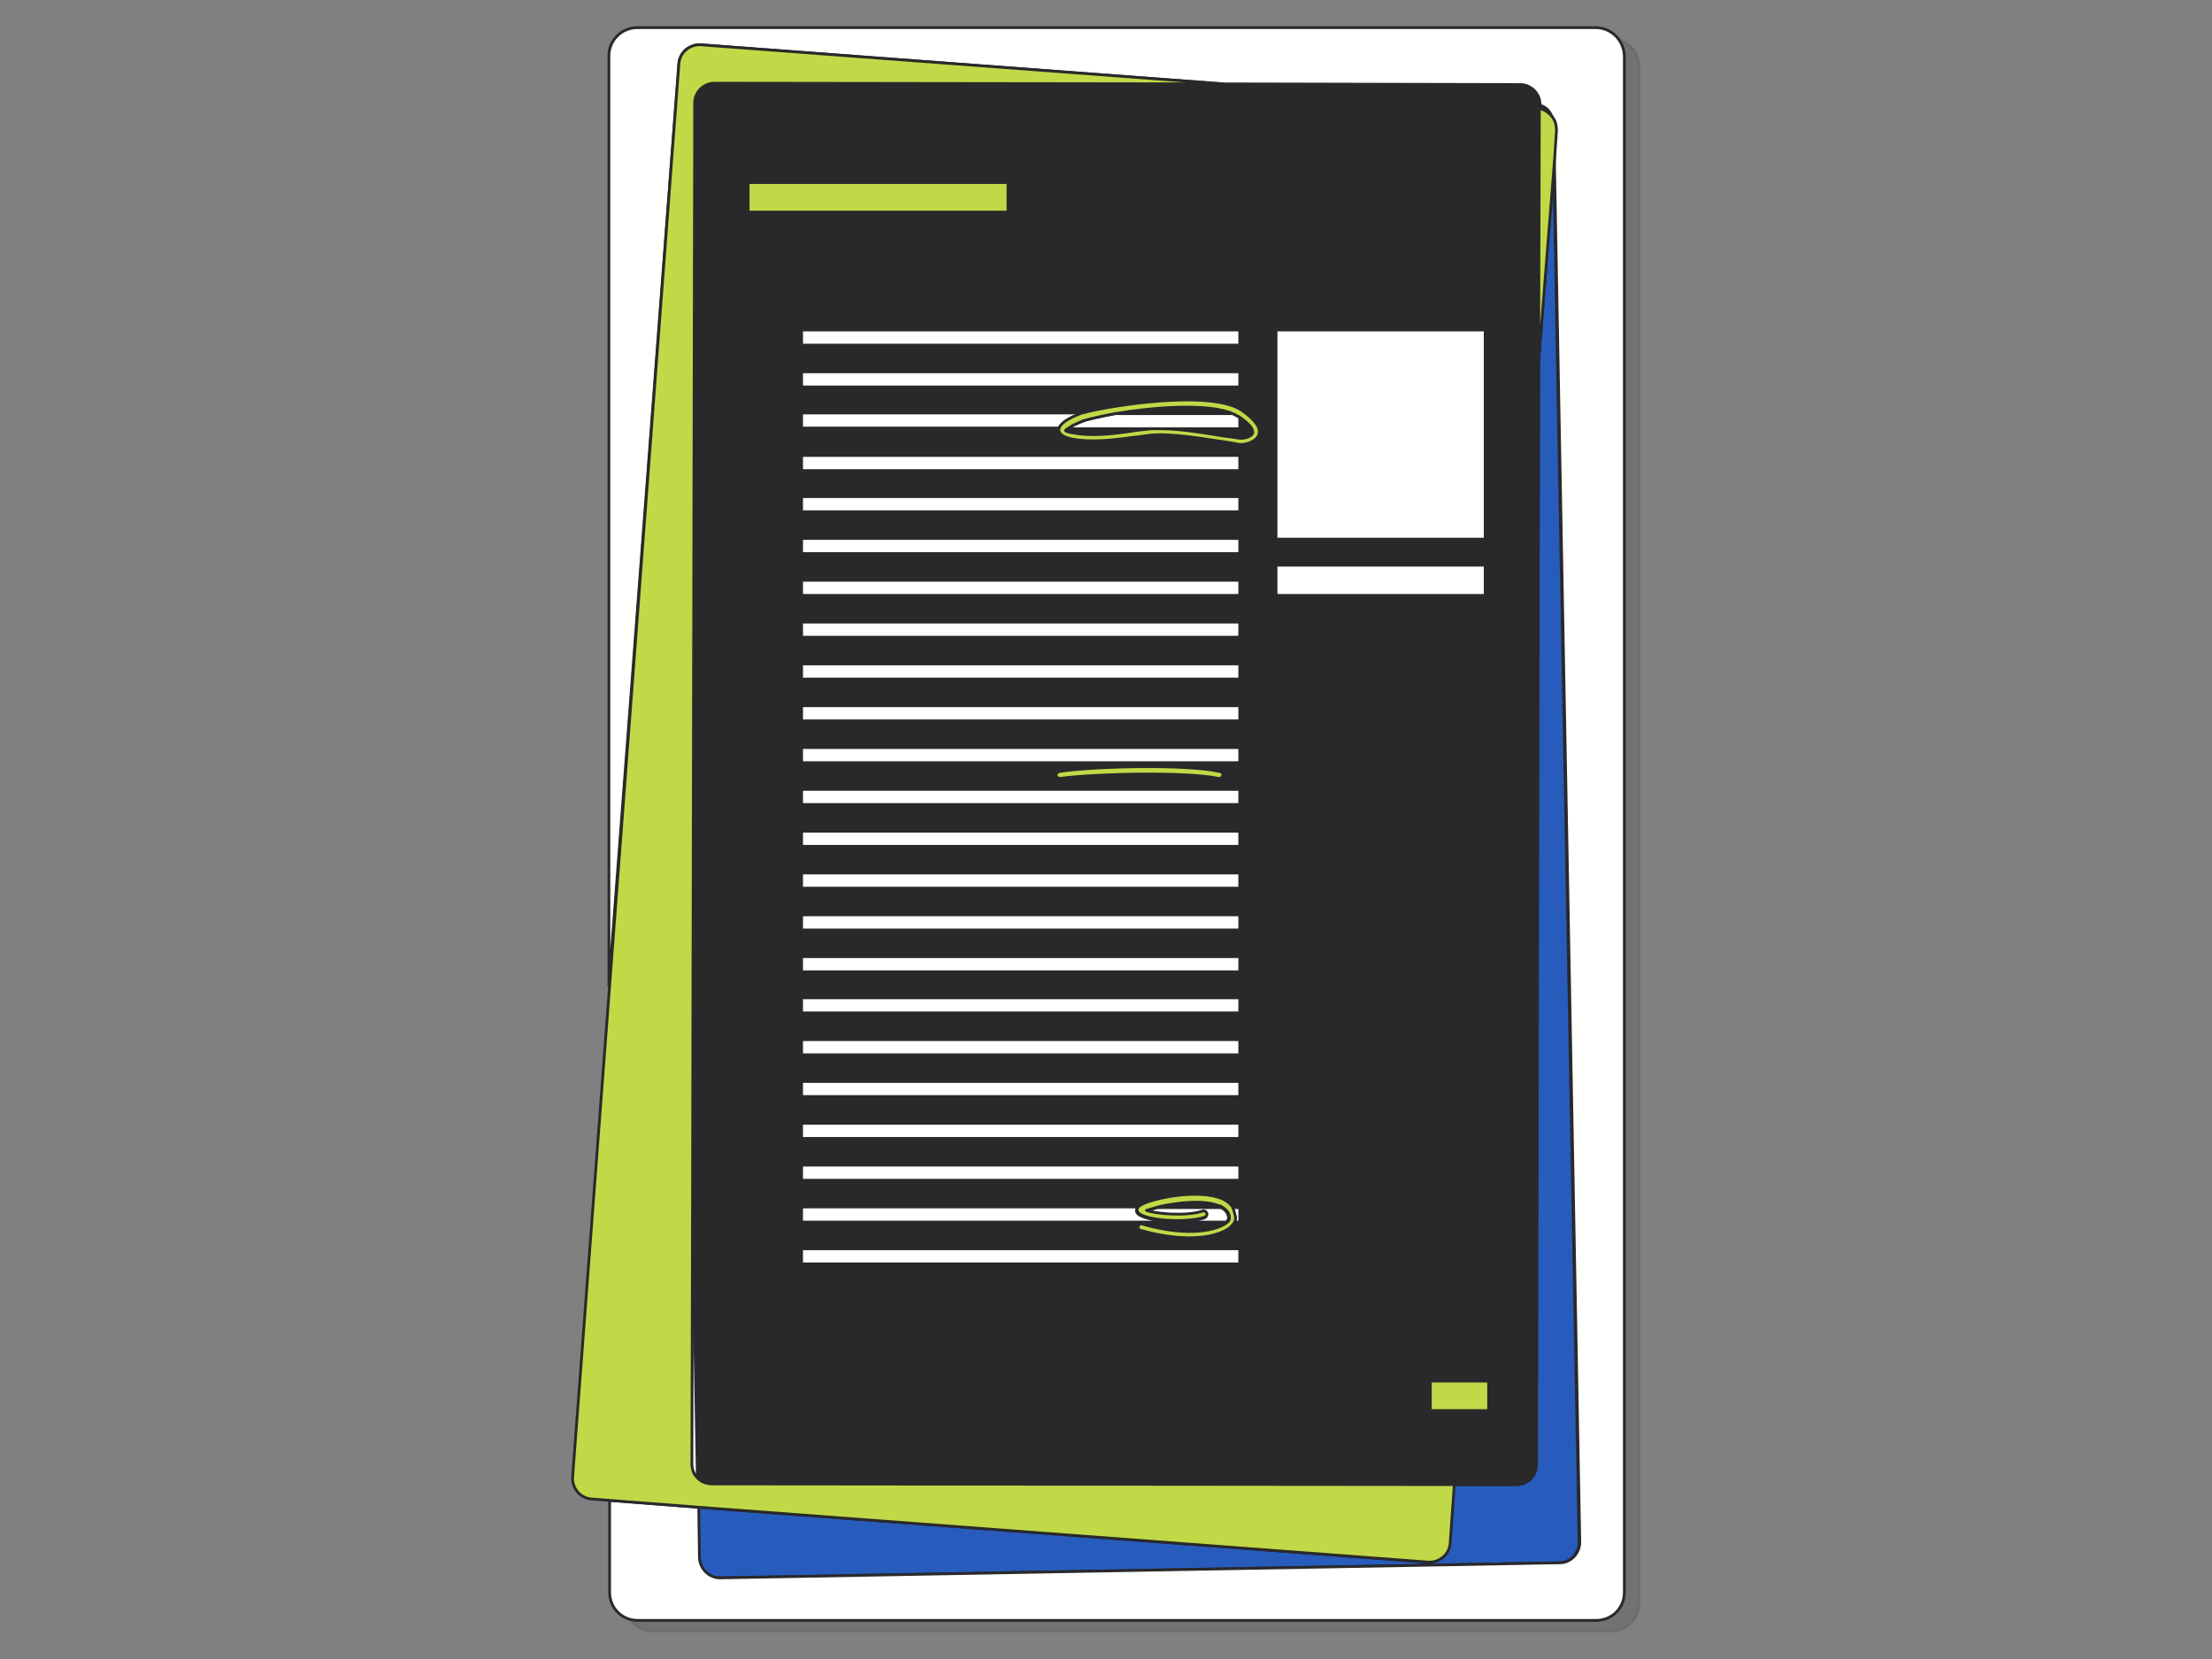
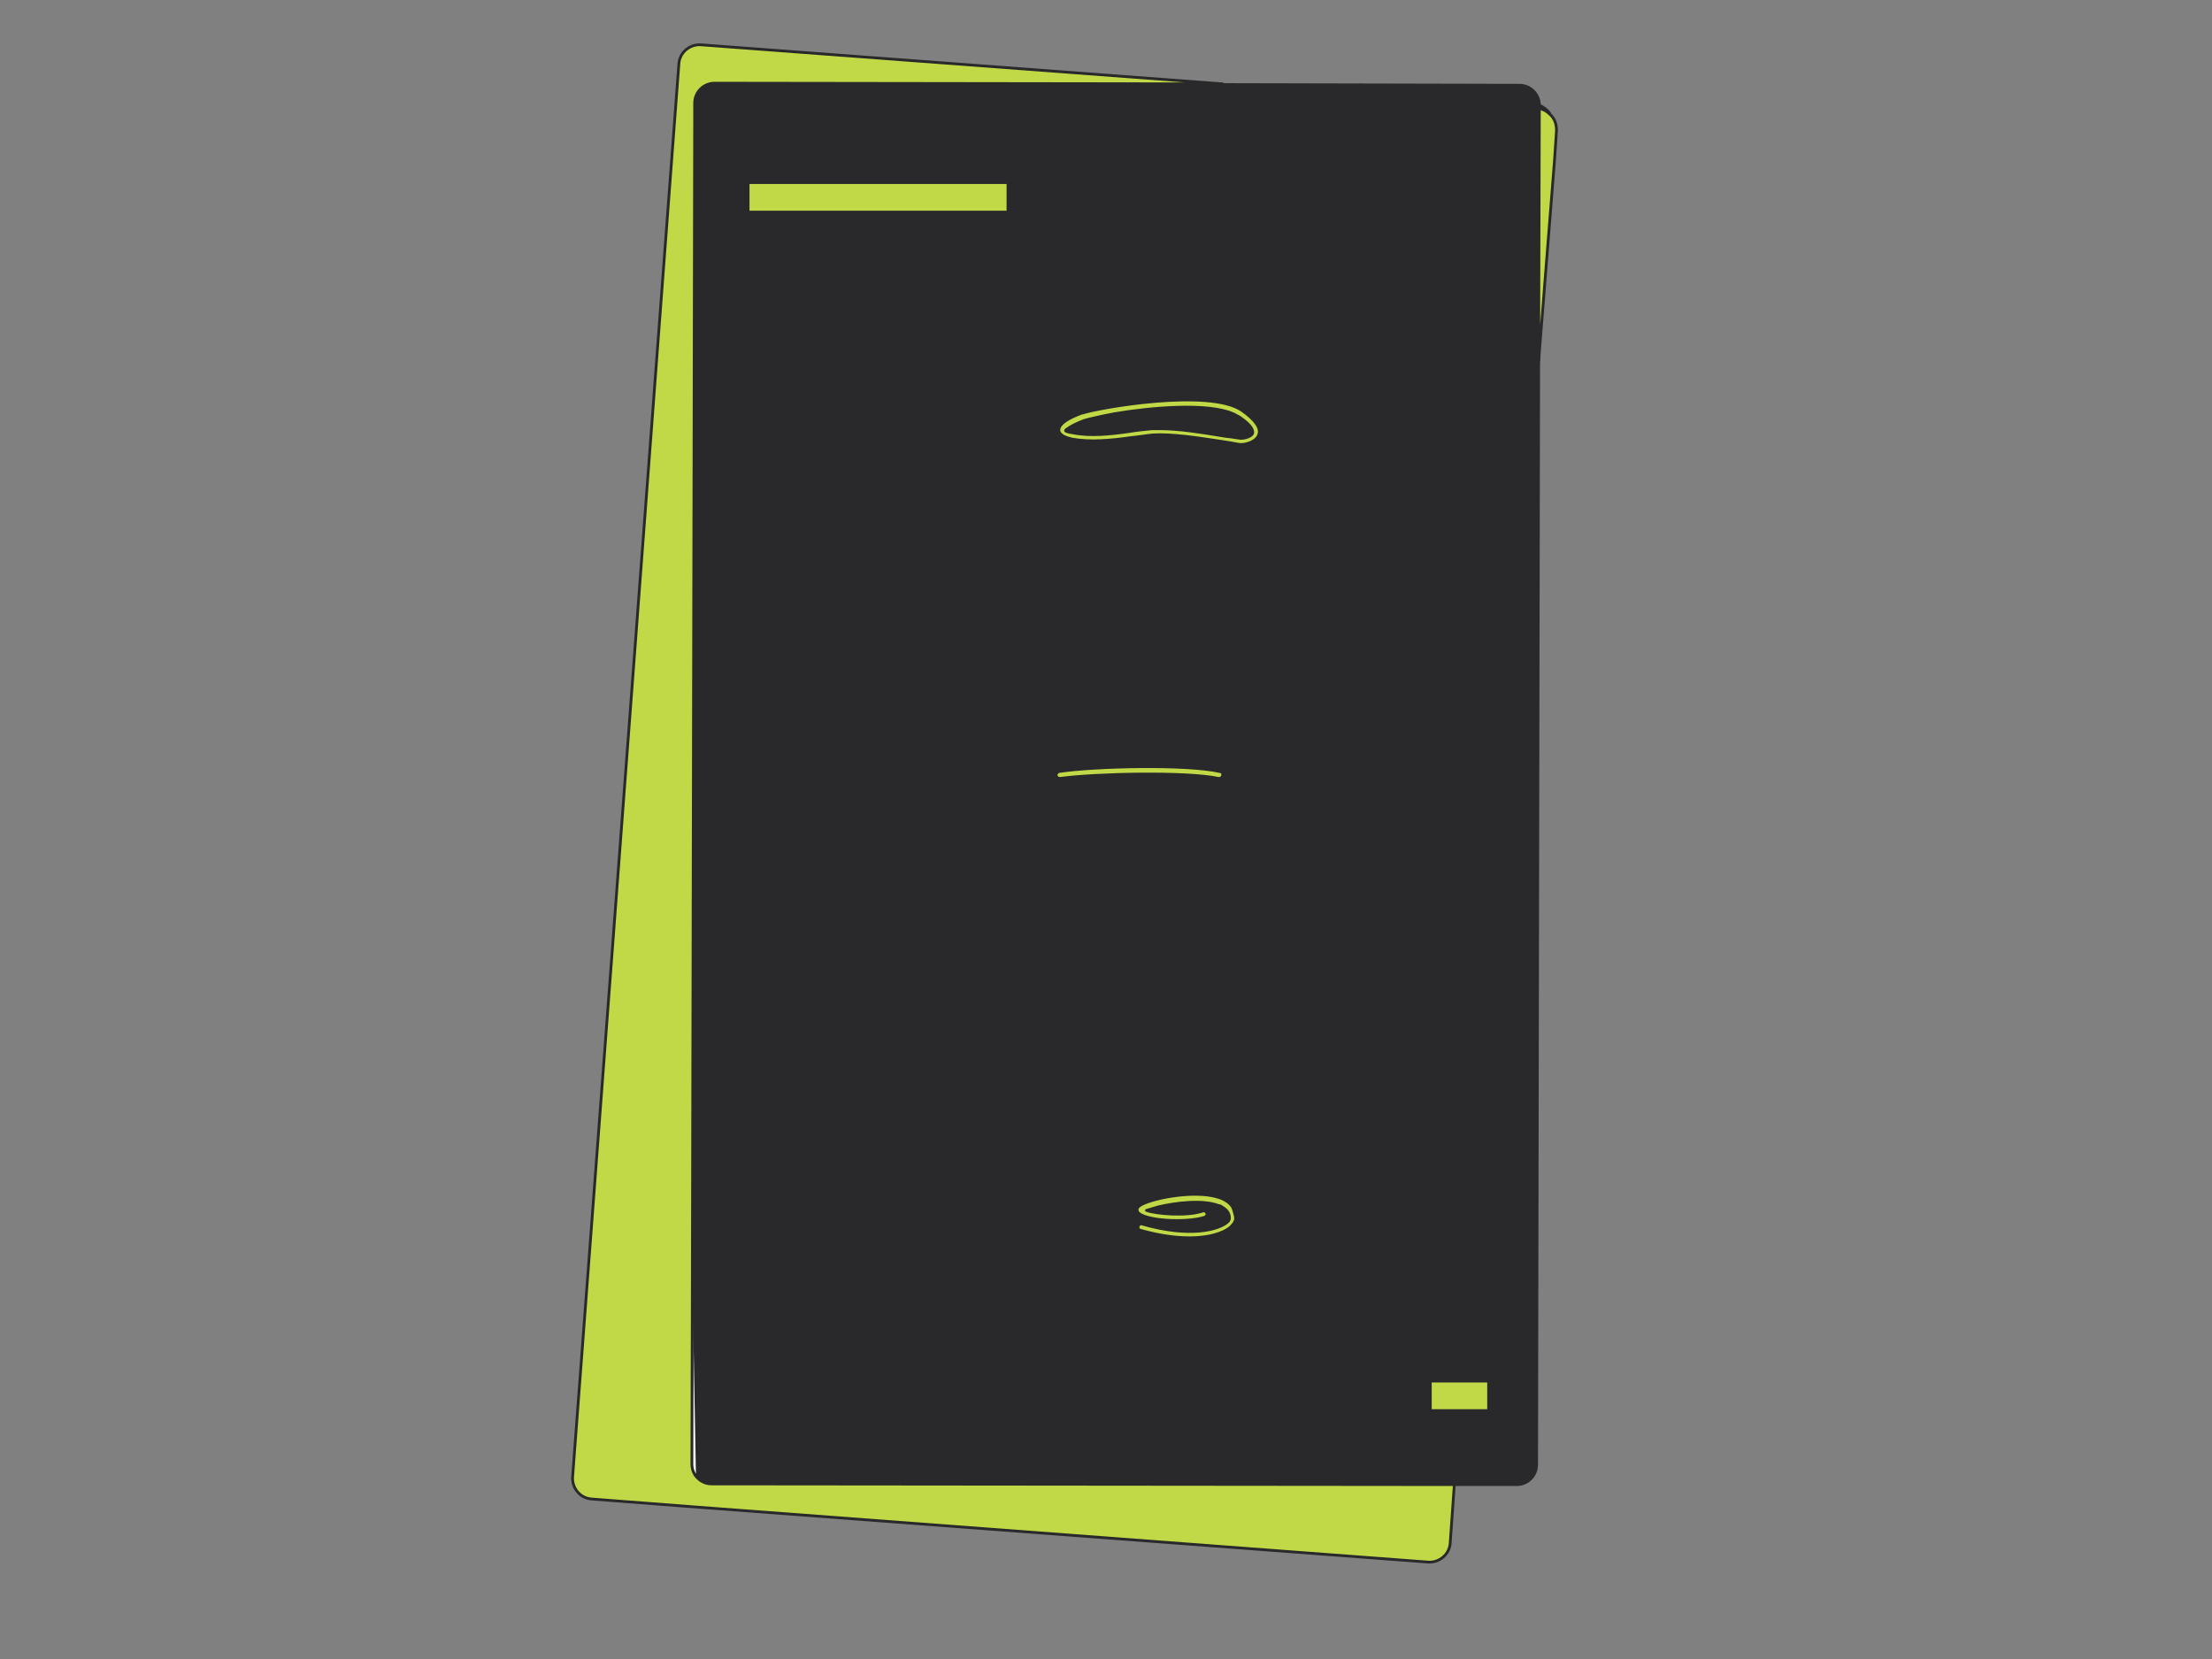
<svg xmlns="http://www.w3.org/2000/svg" width="200" height="150" viewBox="0 0 200 150">
  <rect x="0" y="0" width="200" height="150" fill="#808080" stroke="none" />
-   <path id="Path" fill="#020202" stroke="#29292b" stroke-width="0.25" stroke-linecap="round" stroke-linejoin="round" opacity="0.11" d="M 59.025 147.5 C 57.599 147.5 56.484 146.384 56.484 144.958 L 56.484 6.033 C 56.484 4.608 57.599 3.492 59.025 3.492 L 145.691 3.492 C 147.116 3.492 148.232 4.608 148.232 6.033 L 148.232 144.958 C 148.232 146.384 147.116 147.5 145.691 147.5 L 59.025 147.5 L 59.025 147.5 Z" />
  <path id="path1" fill="#ffdada" stroke="#29292b" stroke-width="0.25" stroke-linecap="round" stroke-linejoin="round" d="M 140.113 10.25 C 139.865 10.002 139.555 9.878 139.182 9.754 L 139.182 9.506 C 139.555 9.692 139.926 9.94 140.113 10.25 Z" />
-   <path id="path2" fill="#3aad2d" stroke="#29292b" stroke-width="0.25" stroke-linecap="round" stroke-linejoin="round" d="M 142.777 139.441 C 142.777 140.433 141.971 141.301 140.979 141.301 L 65.038 142.665 C 64.046 142.665 63.24 141.859 63.178 140.867 L 63.116 136.279 L 129.076 141.239 C 130.13 141.301 130.998 140.557 131.06 139.503 L 131.432 134.234 L 137.073 134.234 C 138.065 134.234 138.871 133.428 138.871 132.436 L 139.119 32.628 L 140.483 14.588 L 142.777 139.441 Z" />
-   <path id="path3" fill="#275cbd" stroke="#29292b" stroke-width="0.25" stroke-linecap="round" stroke-linejoin="round" d="M 142.777 139.441 C 142.777 140.433 141.971 141.301 140.979 141.301 L 65.038 142.665 C 64.046 142.665 63.24 141.859 63.178 140.867 L 63.116 136.279 L 129.076 141.239 C 130.13 141.301 130.998 140.557 131.06 139.503 L 131.432 134.234 L 137.073 134.234 C 138.065 134.234 138.871 133.428 138.871 132.436 L 139.119 32.628 L 140.483 14.588 L 142.777 139.441 Z" />
-   <path id="path4" fill="#3aad2d" stroke="#29292b" stroke-width="0.25" stroke-linecap="round" stroke-linejoin="round" d="M 112.09 37.774 C 112.028 37.712 111.966 37.712 111.904 37.65 C 111.78 37.526 111.594 37.464 111.408 37.402 C 109.115 36.41 104.031 36.844 100.746 37.402 C 99.444 37.588 98.39 37.836 97.956 38.022 C 97.15 38.332 96.716 38.58 96.468 38.766 C 96.344 38.828 96.282 38.952 96.282 38.952 C 96.282 38.952 96.406 39.076 96.964 39.2 C 98.514 39.51 100.312 39.262 102.048 39.076 C 102.73 38.952 103.411 38.89 104.093 38.828 C 104.341 38.828 104.589 38.828 104.899 38.828 C 106.759 38.828 109.239 39.262 110.727 39.51 C 111.408 39.634 111.966 39.696 112.152 39.696 C 112.524 39.696 113.082 39.51 113.206 39.2 C 113.268 39.014 113.33 38.58 112.09 37.774 Z" />
  <path id="path5" fill="#ffffff" stroke="#29292b" stroke-width="0.25" stroke-linecap="round" stroke-linejoin="round" d="M 62.558 106.461 L 62.496 132.312 C 62.496 132.808 62.682 133.242 63.054 133.613 L 62.558 106.461 Z" />
  <path id="path6" fill="#29292b" stroke="#29292b" stroke-width="0.25" stroke-linecap="round" stroke-linejoin="round" d="M 137.385 7.707 L 110.542 7.645 L 64.606 7.521 C 63.614 7.521 62.808 8.327 62.808 9.319 L 62.808 10.869 L 62.622 106.399 L 62.622 106.523 L 63.118 133.613 C 63.428 133.923 63.862 134.109 64.358 134.109 L 131.495 134.234 L 137.137 134.234 C 138.129 134.234 138.935 133.428 138.935 132.436 L 139.121 32.628 L 139.183 9.815 L 139.183 9.505 C 139.183 8.513 138.377 7.707 137.385 7.707 Z M 91.138 19.176 L 67.644 19.176 L 67.644 16.51 L 91.138 16.51 L 91.138 19.176 Z M 95.54 70.071 C 95.54 69.885 95.664 69.761 95.788 69.699 C 99.074 69.203 107.381 69.018 110.356 69.699 C 110.542 69.761 110.604 69.885 110.604 70.071 C 110.604 70.195 110.418 70.319 110.294 70.319 L 110.232 70.319 C 107.381 69.699 99.074 69.885 95.912 70.319 C 95.726 70.381 95.54 70.257 95.54 70.071 Z M 111.596 110.49 C 111.534 110.676 111.348 110.862 111.162 111.048 C 110.542 111.544 109.302 111.978 107.505 111.978 C 106.265 111.978 104.777 111.792 103.041 111.296 C 102.855 111.234 102.793 111.11 102.855 110.924 C 102.917 110.738 103.103 110.676 103.227 110.738 C 107.566 111.978 110.046 111.234 110.852 110.614 L 110.914 110.552 C 111.1 110.428 111.1 110.242 111.1 110.18 C 111.1 109.746 110.852 109.437 110.418 109.188 C 110.356 109.127 110.232 109.064 110.108 109.064 C 108.683 108.507 106.203 108.816 104.653 109.188 C 104.219 109.312 103.847 109.437 103.599 109.498 C 104.405 109.809 107.195 110.057 108.683 109.561 C 108.868 109.498 108.992 109.622 109.054 109.746 C 109.116 109.933 108.992 110.057 108.868 110.118 C 107.132 110.676 103.227 110.428 102.793 109.622 C 102.731 109.498 102.731 109.312 102.855 109.188 L 102.917 109.127 C 103.599 108.507 107.814 107.577 110.108 108.321 C 110.728 108.507 111.1 108.816 111.348 109.127 C 111.596 109.437 111.658 109.809 111.72 110.057 C 111.72 110.242 111.658 110.366 111.596 110.49 Z M 134.657 127.6 L 129.388 127.6 L 129.388 124.935 L 134.657 124.935 L 134.657 127.6 Z" />
-   <path id="path7" fill="#fffffe" fill-rule="evenodd" stroke="#29292b" stroke-width="0.25" stroke-linecap="round" stroke-linejoin="round" d="M 57.598 2.5 L 144.264 2.5 C 145.689 2.5 146.805 3.616 146.867 5.042 L 146.867 143.967 C 146.867 145.393 145.751 146.508 144.326 146.508 L 57.66 146.508 C 56.235 146.508 55.119 145.393 55.119 143.967 L 55.119 135.66 L 63.178 136.279 L 63.24 140.867 C 63.302 141.859 64.107 142.665 65.1 142.665 L 141.04 141.301 C 142.032 141.301 142.838 140.433 142.838 139.441 L 140.544 14.589 L 140.482 11.241 C 140.482 10.869 140.358 10.559 140.172 10.249 C 139.986 9.877 139.614 9.629 139.242 9.505 L 139.242 9.443 C 139.242 8.451 138.436 7.645 137.445 7.645 L 110.54 7.583 L 63.363 4.05 C 62.372 3.988 61.442 4.732 61.38 5.786 L 55.057 89.103 L 55.057 5.042 C 55.057 3.616 56.235 2.5 57.598 2.5 Z M 72.478 29.839 L 112.091 29.839 L 112.091 31.202 L 72.478 31.202 L 72.478 29.839 Z M 112.091 33.62 L 72.478 33.62 L 72.478 34.984 L 112.091 34.984 L 112.091 33.62 Z M 97.832 37.402 L 97.894 37.402 L 97.894 37.34 L 72.478 37.34 L 72.478 38.703 L 95.786 38.703 C 95.973 38.27 96.655 37.835 97.832 37.402 Z M 112.091 37.774 L 112.091 38.766 L 96.531 38.766 C 96.779 38.58 97.213 38.332 98.019 38.022 C 98.453 37.898 99.445 37.65 100.809 37.402 L 111.471 37.402 C 111.564 37.433 111.642 37.48 111.719 37.526 C 111.797 37.572 111.874 37.619 111.967 37.65 C 111.967 37.688 111.991 37.703 112.024 37.723 C 112.044 37.736 112.068 37.75 112.091 37.774 Z M 72.478 41.184 L 112.091 41.184 L 112.091 42.548 L 72.478 42.548 L 72.478 41.184 Z M 112.091 44.903 L 72.478 44.903 L 72.478 46.267 L 112.091 46.267 L 112.091 44.903 Z M 72.478 48.684 L 112.091 48.684 L 112.091 50.048 L 72.478 50.048 L 72.478 48.684 Z M 112.091 52.466 L 72.478 52.466 L 72.478 53.83 L 112.091 53.83 L 112.091 52.466 Z M 72.478 56.247 L 112.091 56.247 L 112.091 57.611 L 72.478 57.611 L 72.478 56.247 Z M 112.091 60.029 L 72.478 60.029 L 72.478 61.393 L 112.091 61.393 L 112.091 60.029 Z M 72.478 63.811 L 112.091 63.811 L 112.091 65.174 L 72.478 65.174 L 72.478 63.811 Z M 112.091 67.592 L 72.478 67.592 L 72.478 68.956 L 112.091 68.956 L 112.091 67.592 Z M 72.478 71.373 L 112.091 71.373 L 112.091 72.737 L 72.478 72.737 L 72.478 71.373 Z M 112.091 75.155 L 72.478 75.155 L 72.478 76.519 L 112.091 76.519 L 112.091 75.155 Z M 72.478 78.937 L 112.091 78.937 L 112.091 80.301 L 72.478 80.301 L 72.478 78.937 Z M 112.091 82.718 L 72.478 82.718 L 72.478 84.082 L 112.091 84.082 L 112.091 82.718 Z M 72.478 86.5 L 112.091 86.5 L 112.091 87.864 L 72.478 87.864 L 72.478 86.5 Z M 112.091 90.219 L 72.478 90.219 L 72.478 91.583 L 112.091 91.583 L 112.091 90.219 Z M 72.478 94.001 L 112.091 94.001 L 112.091 95.365 L 72.478 95.365 L 72.478 94.001 Z M 112.091 97.782 L 72.478 97.782 L 72.478 99.146 L 112.091 99.146 L 112.091 97.782 Z M 72.478 101.564 L 112.091 101.564 L 112.091 102.928 L 72.478 102.928 L 72.478 101.564 Z M 112.091 105.346 L 72.478 105.346 L 72.478 106.71 L 112.091 106.71 L 112.091 105.346 Z M 110.913 110.491 C 111.037 110.305 111.099 110.181 111.099 110.119 C 111.037 109.685 110.789 109.375 110.417 109.189 L 104.651 109.189 C 104.507 109.23 104.369 109.265 104.241 109.297 L 104.241 109.297 C 103.983 109.361 103.763 109.416 103.598 109.499 C 104.404 109.809 107.193 110.057 108.681 109.561 C 108.805 109.499 108.991 109.561 109.053 109.747 C 109.115 109.871 109.053 110.057 108.867 110.119 C 107.131 110.677 103.226 110.429 102.792 109.623 C 102.73 109.499 102.73 109.313 102.854 109.189 L 102.916 109.127 L 72.478 109.127 L 72.478 110.491 L 110.913 110.491 Z M 112.092 109.189 L 112.092 110.491 L 111.596 110.491 C 111.658 110.367 111.658 110.243 111.658 110.119 C 111.658 109.809 111.534 109.499 111.286 109.189 L 112.092 109.189 Z M 72.478 112.908 L 112.091 112.908 L 112.091 114.272 L 72.478 114.272 L 72.478 112.908 Z M 134.283 29.839 L 115.376 29.839 L 115.376 48.746 L 134.283 48.746 L 134.283 29.839 Z M 115.376 51.102 L 134.283 51.102 L 134.283 53.83 L 115.376 53.83 L 115.376 51.102 Z" />
  <path id="path8" fill="#c1d947" fill-rule="evenodd" stroke="#29292b" stroke-width="0.25" stroke-linecap="round" stroke-linejoin="round" d="M 131.494 134.234 L 131.122 139.503 C 131.061 140.557 130.13 141.301 129.139 141.238 L 63.179 136.279 L 55.12 135.659 L 53.508 135.535 C 52.454 135.473 51.71 134.544 51.772 133.551 L 55.12 89.103 L 61.381 5.785 C 61.443 4.731 62.373 3.988 63.365 4.05 L 110.541 7.583 L 64.605 7.521 C 63.613 7.521 62.807 8.327 62.807 9.319 L 62.807 10.869 L 62.621 106.399 L 62.621 106.523 L 62.559 132.374 C 62.559 132.87 62.745 133.365 63.117 133.676 C 63.427 133.986 63.861 134.171 64.356 134.171 L 131.494 134.234 Z M 140.732 11.8 L 140.546 14.589 L 139.12 32.629 L 139.182 9.816 C 139.553 9.878 139.863 10.064 140.111 10.312 C 140.546 10.684 140.732 11.18 140.732 11.8 Z M 129.324 124.873 L 134.593 124.873 L 134.593 127.538 L 129.324 127.538 L 129.324 124.873 Z M 91.136 16.51 L 67.642 16.51 L 67.642 19.176 L 91.136 19.176 L 91.136 16.51 Z M 110.231 70.382 C 110.355 70.382 110.541 70.258 110.541 70.134 C 110.603 69.948 110.48 69.762 110.294 69.762 C 107.318 69.08 99.011 69.266 95.725 69.762 C 95.601 69.824 95.477 69.948 95.477 70.134 C 95.539 70.258 95.663 70.382 95.849 70.382 C 99.011 69.948 107.318 69.762 110.17 70.382 L 110.231 70.382 Z M 112.276 37.092 C 109.301 35.108 99.444 36.844 97.894 37.34 L 97.832 37.34 C 96.654 37.774 95.972 38.208 95.786 38.642 C 95.786 38.673 95.771 38.719 95.755 38.766 L 95.755 38.766 C 95.74 38.812 95.725 38.859 95.725 38.89 C 95.786 39.386 96.406 39.572 96.902 39.696 C 98.576 40.006 100.436 39.82 102.233 39.572 C 102.6 39.538 102.967 39.487 103.324 39.437 L 103.324 39.437 L 103.324 39.437 C 103.631 39.394 103.931 39.352 104.217 39.324 C 105.865 39.214 108.339 39.59 110.046 39.85 L 110.046 39.85 C 110.266 39.884 110.473 39.915 110.664 39.944 C 111.079 40.003 111.395 40.062 111.638 40.108 L 111.638 40.108 L 111.638 40.108 C 111.905 40.158 112.085 40.191 112.214 40.191 C 112.648 40.191 113.64 39.944 113.826 39.262 C 114.012 38.704 113.516 37.96 112.276 37.092 Z M 113.268 39.138 C 113.206 39.448 112.586 39.634 112.214 39.634 C 112.132 39.634 111.975 39.609 111.766 39.576 L 111.766 39.576 C 111.506 39.535 111.166 39.482 110.788 39.448 C 110.611 39.419 110.423 39.389 110.225 39.356 C 108.693 39.106 106.608 38.766 104.961 38.766 L 104.155 38.766 C 103.474 38.828 102.853 38.89 102.109 39.014 C 100.374 39.262 98.576 39.448 97.026 39.138 C 96.468 39.076 96.344 38.952 96.344 38.952 C 96.344 38.89 96.406 38.828 96.53 38.766 C 96.778 38.58 97.212 38.332 98.018 38.022 C 98.452 37.898 99.444 37.65 100.808 37.402 C 104.093 36.844 109.177 36.41 111.47 37.402 C 111.563 37.433 111.641 37.48 111.718 37.526 C 111.796 37.572 111.873 37.619 111.966 37.65 C 111.997 37.681 112.028 37.697 112.059 37.712 C 112.09 37.728 112.121 37.743 112.152 37.774 C 113.28 38.545 113.271 38.976 113.269 39.12 C 113.268 39.126 113.268 39.133 113.268 39.138 Z M 111.657 110.429 C 111.718 110.305 111.718 110.181 111.718 110.057 C 111.707 110.011 111.695 109.961 111.683 109.907 C 111.629 109.671 111.56 109.368 111.409 109.065 C 111.16 108.755 110.788 108.445 110.169 108.259 C 107.875 107.516 103.659 108.445 102.978 109.065 L 102.915 109.127 C 102.791 109.251 102.791 109.437 102.853 109.561 C 103.287 110.367 107.193 110.615 108.929 110.057 C 109.053 109.995 109.177 109.871 109.115 109.685 C 109.053 109.561 108.929 109.437 108.743 109.499 C 107.255 109.995 104.465 109.747 103.659 109.437 C 103.799 109.402 103.977 109.348 104.184 109.285 C 104.345 109.236 104.523 109.182 104.713 109.127 C 106.263 108.755 108.743 108.445 110.169 109.003 C 110.293 109.003 110.416 109.065 110.478 109.127 C 110.912 109.375 111.16 109.685 111.16 110.119 C 111.16 110.181 111.16 110.367 110.975 110.491 L 110.912 110.553 C 110.106 111.173 107.627 111.917 103.287 110.677 C 103.163 110.615 102.978 110.677 102.915 110.863 C 102.853 111.049 102.915 111.173 103.102 111.235 C 104.837 111.731 106.325 111.917 107.565 111.917 C 109.363 111.917 110.603 111.483 111.223 110.987 C 111.409 110.801 111.594 110.615 111.657 110.429 Z" />
</svg>